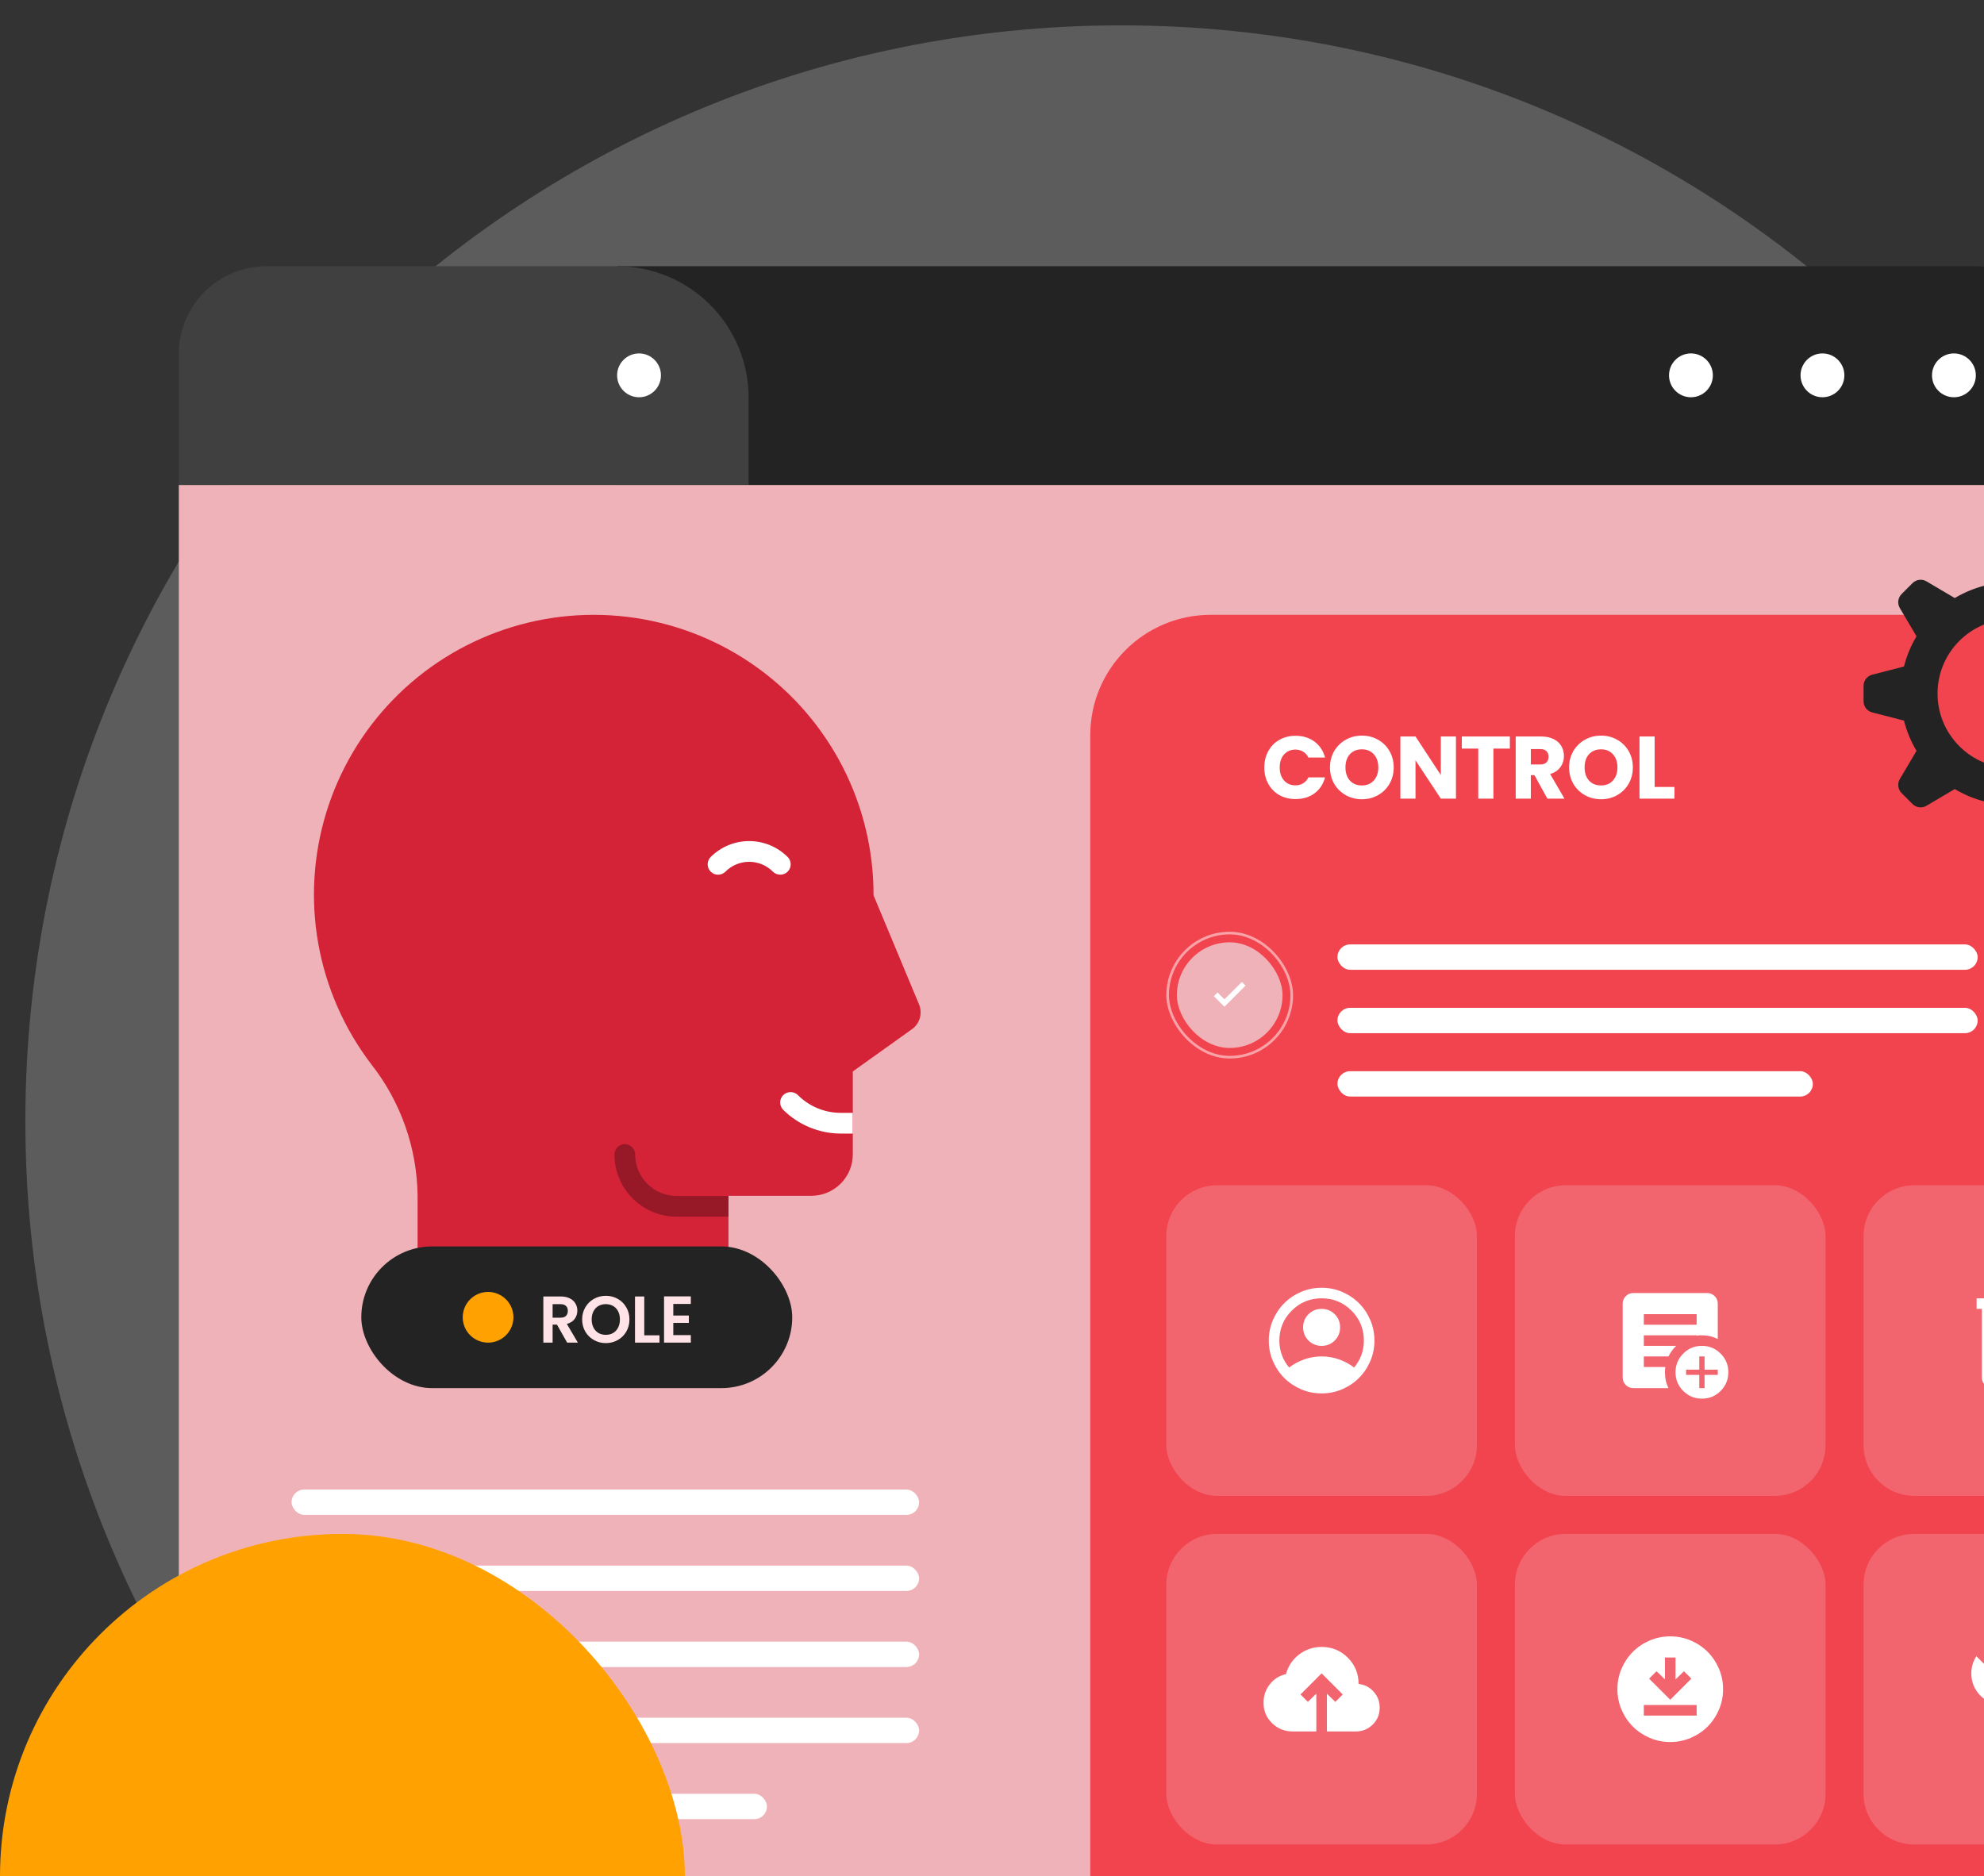
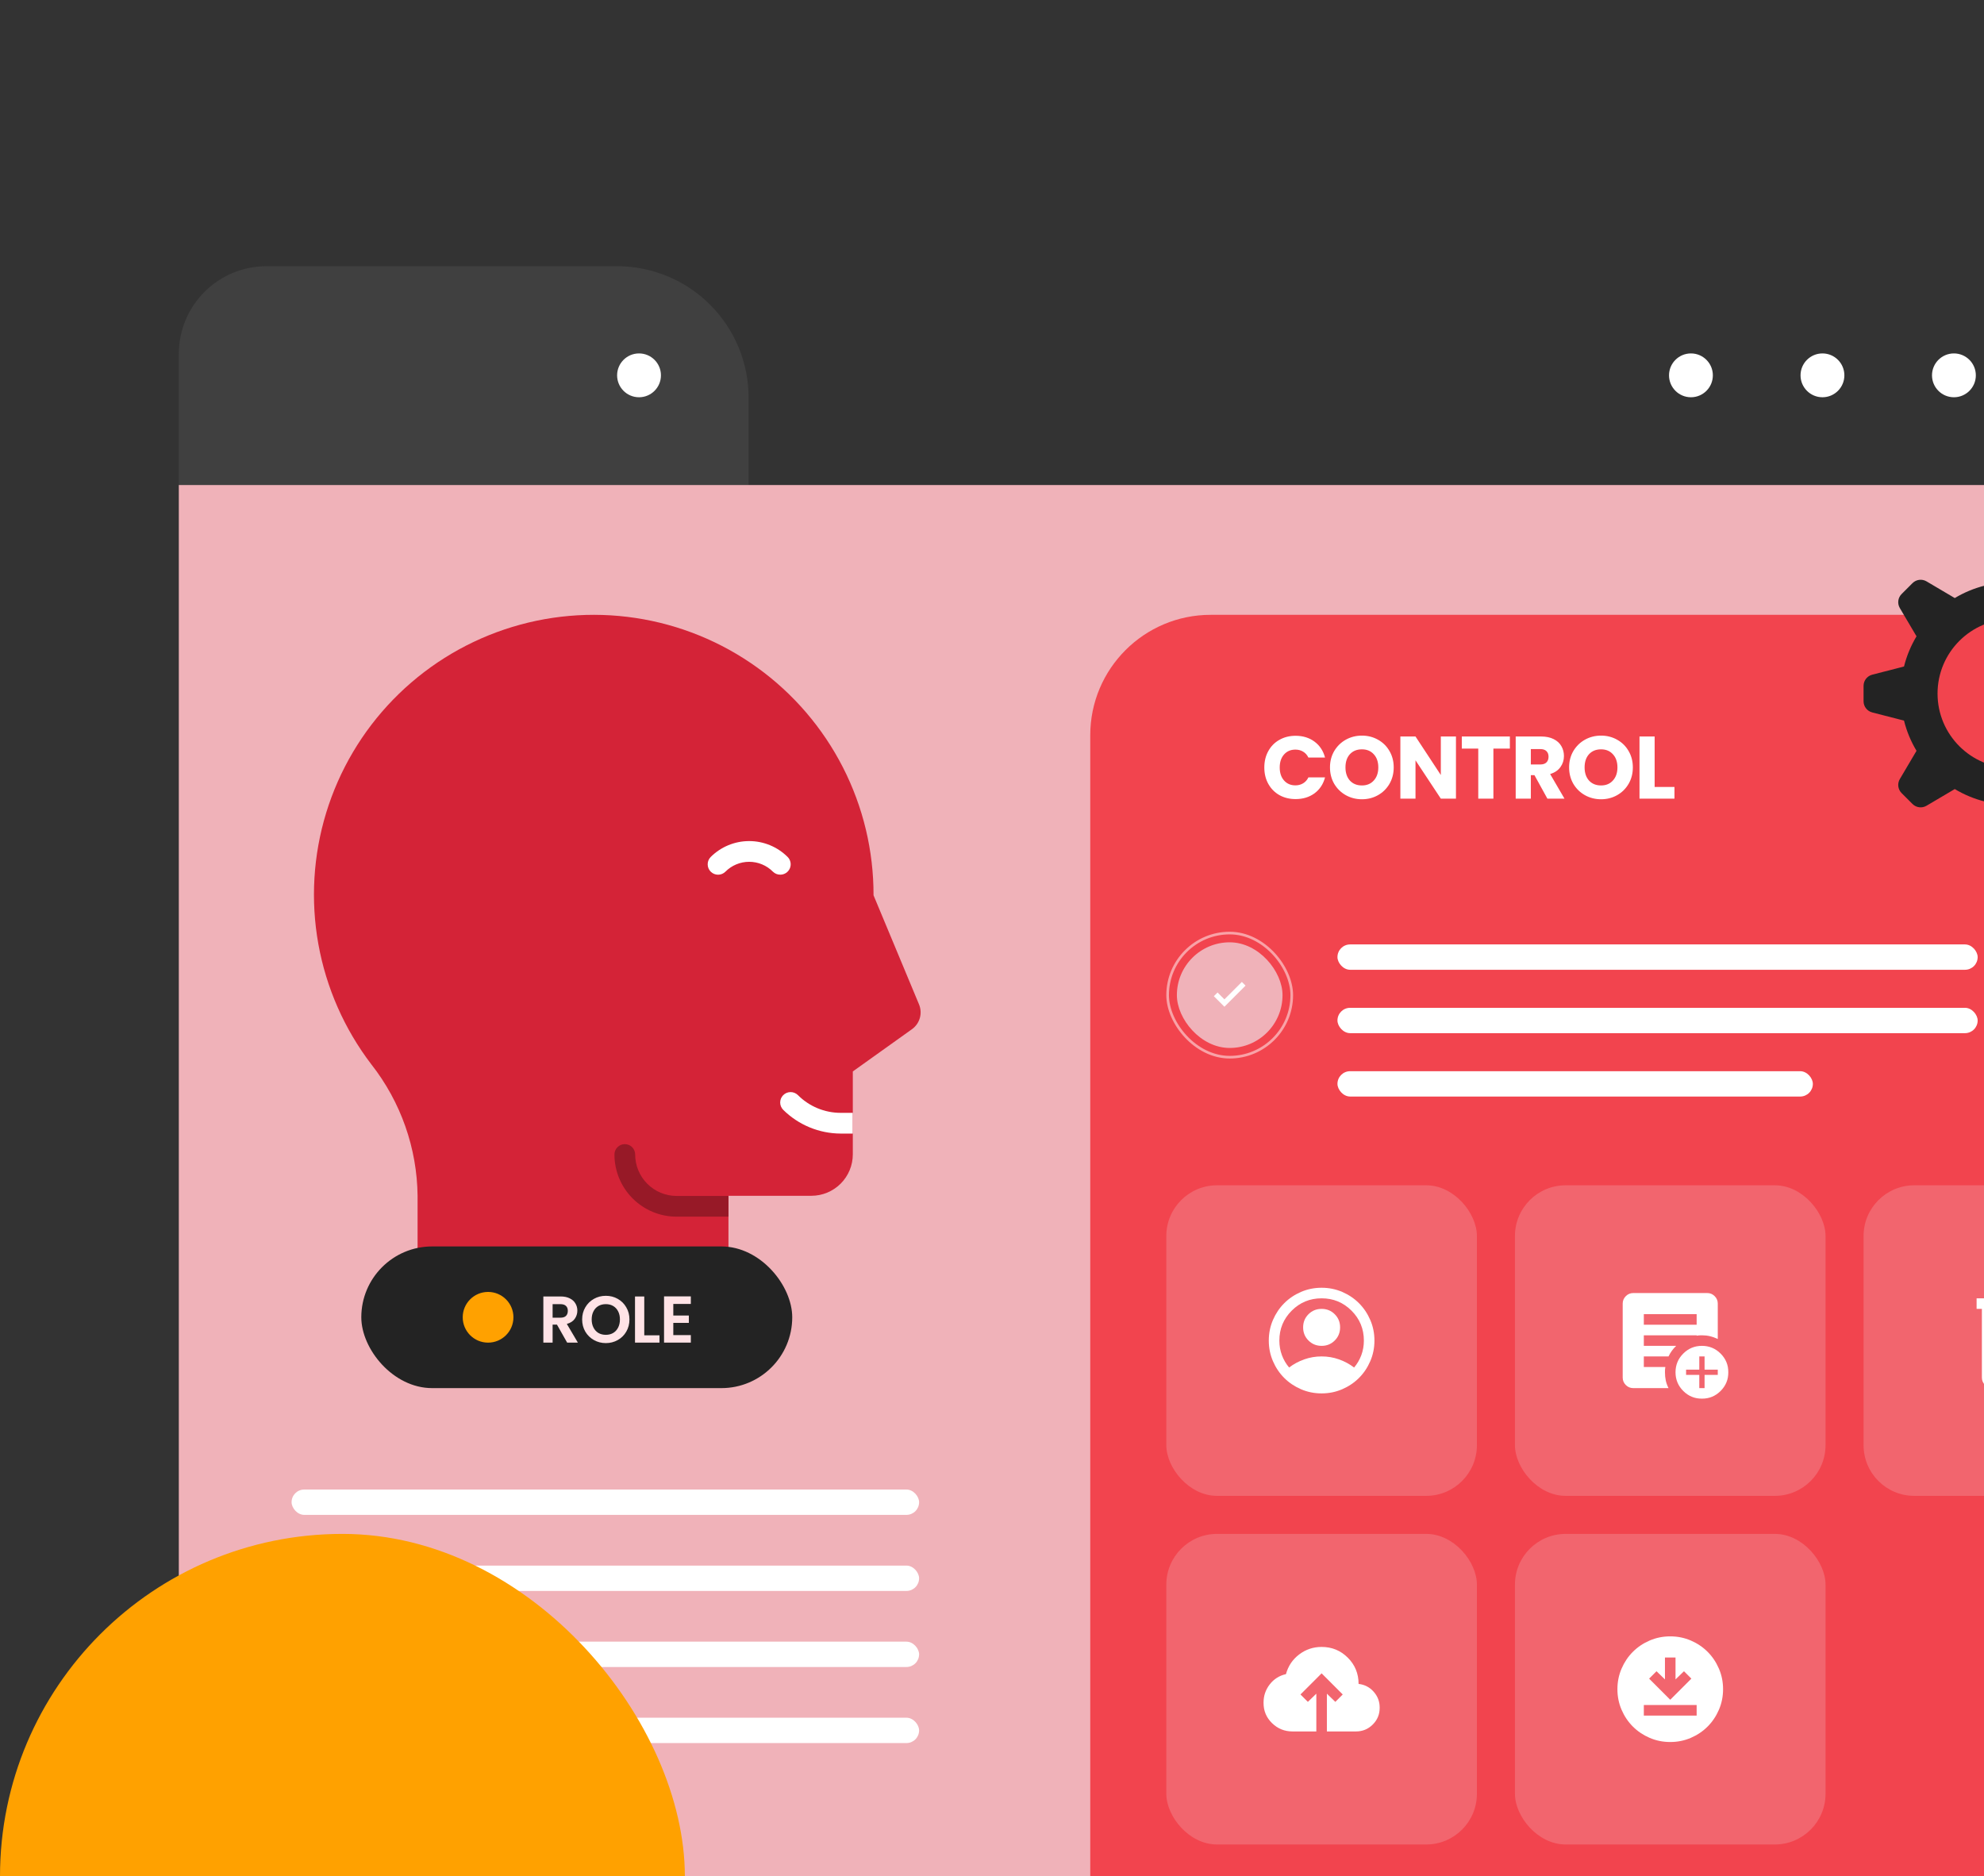
<svg xmlns="http://www.w3.org/2000/svg" width="313" height="296" viewBox="0 0 313 296" fill="none">
  <rect x="0" y="0" width="313" height="296" fill="#333333" stroke="none" />
  <g clip-path="url(#clip0_2_6403)">
-     <path d="M176.873 349.745C272.347 349.745 349.745 272.347 349.745 176.873C349.745 81.398 272.347 4 176.873 4C81.398 4 4 81.398 4 176.873C4 272.347 81.398 349.745 176.873 349.745Z" fill="white" fill-opacity="0.2" />
-     <path d="M97.357 42H311.719C315.387 42 318.905 43.457 321.499 46.051C324.092 48.644 325.549 52.162 325.549 55.83V76.575H97.357V42Z" fill="#232323" />
    <path d="M42.039 42H97.358C102.86 42 108.136 44.186 112.027 48.076C115.917 51.966 118.103 57.243 118.103 62.745V76.575H28.209V55.83C28.209 52.162 29.666 48.644 32.26 46.051C34.853 43.457 38.371 42 42.039 42Z" fill="#404040" />
    <path d="M325.55 76.524V264.99C314.959 282.859 301.219 298.661 284.994 311.631H68.765C52.54 298.661 38.799 282.859 28.209 264.99V76.524H325.55Z" fill="#F0B2B9" />
    <path d="M172 116C172 105.507 180.507 97 191 97H326V272C326 294.091 308.091 312 286 312H172V116Z" fill="#F2444E" />
    <path d="M199.461 121.084C199.461 120.116 199.67 119.254 200.089 118.5C200.508 117.737 201.09 117.145 201.835 116.727C202.589 116.298 203.441 116.084 204.391 116.084C205.555 116.084 206.551 116.391 207.38 117.006C208.208 117.62 208.762 118.458 209.042 119.52H206.416C206.22 119.11 205.941 118.798 205.578 118.584C205.224 118.37 204.819 118.263 204.363 118.263C203.627 118.263 203.032 118.519 202.575 119.031C202.119 119.543 201.891 120.227 201.891 121.084C201.891 121.941 202.119 122.625 202.575 123.137C203.032 123.649 203.627 123.905 204.363 123.905C204.819 123.905 205.224 123.798 205.578 123.584C205.941 123.37 206.22 123.058 206.416 122.648H209.042C208.762 123.71 208.208 124.548 207.38 125.162C206.551 125.767 205.555 126.07 204.391 126.07C203.441 126.07 202.589 125.86 201.835 125.441C201.09 125.013 200.508 124.422 200.089 123.668C199.67 122.913 199.461 122.052 199.461 121.084ZM214.862 126.098C213.94 126.098 213.093 125.884 212.32 125.455C211.556 125.027 210.946 124.431 210.49 123.668C210.043 122.895 209.82 122.029 209.82 121.07C209.82 120.111 210.043 119.25 210.49 118.486C210.946 117.723 211.556 117.127 212.32 116.699C213.093 116.27 213.94 116.056 214.862 116.056C215.783 116.056 216.626 116.27 217.389 116.699C218.162 117.127 218.767 117.723 219.205 118.486C219.652 119.25 219.875 120.111 219.875 121.07C219.875 122.029 219.652 122.895 219.205 123.668C218.758 124.431 218.153 125.027 217.389 125.455C216.626 125.884 215.783 126.098 214.862 126.098ZM214.862 123.919C215.644 123.919 216.267 123.658 216.733 123.137C217.208 122.616 217.445 121.927 217.445 121.07C217.445 120.204 217.208 119.515 216.733 119.003C216.267 118.482 215.644 118.221 214.862 118.221C214.07 118.221 213.437 118.477 212.962 118.989C212.497 119.501 212.264 120.195 212.264 121.07C212.264 121.936 212.497 122.63 212.962 123.151C213.437 123.663 214.07 123.919 214.862 123.919ZM229.695 126H227.307L223.313 119.953V126H220.925V116.196H223.313L227.307 122.271V116.196H229.695V126ZM238.2 116.196V118.109H235.602V126H233.214V118.109H230.617V116.196H238.2ZM244.119 126L242.08 122.299H241.508V126H239.119V116.196H243.128C243.9 116.196 244.557 116.331 245.097 116.601C245.646 116.871 246.056 117.243 246.326 117.718C246.596 118.184 246.731 118.705 246.731 119.282C246.731 119.934 246.545 120.516 246.172 121.028C245.809 121.54 245.269 121.903 244.552 122.117L246.815 126H244.119ZM241.508 120.609H242.988C243.426 120.609 243.751 120.502 243.966 120.288C244.189 120.074 244.301 119.771 244.301 119.38C244.301 119.008 244.189 118.714 243.966 118.5C243.751 118.286 243.426 118.179 242.988 118.179H241.508V120.609ZM252.587 126.098C251.666 126.098 250.818 125.884 250.046 125.455C249.282 125.027 248.672 124.431 248.216 123.668C247.769 122.895 247.546 122.029 247.546 121.07C247.546 120.111 247.769 119.25 248.216 118.486C248.672 117.723 249.282 117.127 250.046 116.699C250.818 116.27 251.666 116.056 252.587 116.056C253.509 116.056 254.352 116.27 255.115 116.699C255.888 117.127 256.493 117.723 256.931 118.486C257.378 119.25 257.601 120.111 257.601 121.07C257.601 122.029 257.378 122.895 256.931 123.668C256.484 124.431 255.879 125.027 255.115 125.455C254.352 125.884 253.509 126.098 252.587 126.098ZM252.587 123.919C253.37 123.919 253.993 123.658 254.459 123.137C254.934 122.616 255.171 121.927 255.171 121.07C255.171 120.204 254.934 119.515 254.459 119.003C253.993 118.482 253.37 118.221 252.587 118.221C251.796 118.221 251.163 118.477 250.688 118.989C250.223 119.501 249.99 120.195 249.99 121.07C249.99 121.936 250.223 122.63 250.688 123.151C251.163 123.663 251.796 123.919 252.587 123.919ZM261.039 124.156H264.167V126H258.651V116.196H261.039V124.156Z" fill="white" />
    <path d="M308.254 62.674C310.164 62.674 311.712 61.126 311.712 59.216C311.712 57.307 310.164 55.759 308.254 55.759C306.345 55.759 304.797 57.307 304.797 59.216C304.797 61.126 306.345 62.674 308.254 62.674Z" fill="white" />
    <path d="M287.514 62.674C289.424 62.674 290.972 61.126 290.972 59.216C290.972 57.307 289.424 55.759 287.514 55.759C285.605 55.759 284.057 57.307 284.057 59.216C284.057 61.126 285.605 62.674 287.514 62.674Z" fill="white" />
    <path d="M266.766 62.674C268.676 62.674 270.223 61.126 270.223 59.216C270.223 57.307 268.676 55.759 266.766 55.759C264.857 55.759 263.309 57.307 263.309 59.216C263.309 61.126 264.857 62.674 266.766 62.674Z" fill="white" />
    <path d="M100.815 62.674C102.724 62.674 104.272 61.126 104.272 59.216C104.272 57.307 102.724 55.759 100.815 55.759C98.905 55.759 97.357 57.307 97.357 59.216C97.357 61.126 98.905 62.674 100.815 62.674Z" fill="white" />
    <path d="M143.86 162.385L134.541 169.039V182.117C134.541 183.852 133.853 185.515 132.626 186.741C131.4 187.968 129.736 188.657 128.002 188.657H114.923V205.479C98.743 209.799 81.628 209.063 65.879 203.37V188.657C65.794 181.133 63.232 173.847 58.587 167.927C54.33 162.352 51.464 155.842 50.224 148.938C48.985 142.033 49.41 134.933 51.462 128.226C53.514 121.518 57.136 115.396 62.026 110.367C66.917 105.338 72.935 101.547 79.583 99.308C86.231 97.07 93.316 96.448 100.253 97.493C107.189 98.539 113.776 101.223 119.468 105.323C125.16 109.423 129.793 114.82 132.983 121.067C136.173 127.314 137.828 134.232 137.811 141.247L144.988 158.461C145.273 159.146 145.317 159.908 145.112 160.621C144.907 161.334 144.465 161.956 143.86 162.385Z" fill="#D42337" />
    <path d="M123.095 137.994C122.88 137.995 122.667 137.954 122.467 137.873C122.268 137.792 122.087 137.672 121.934 137.52C121.444 137.027 120.86 136.635 120.218 136.368C119.575 136.101 118.886 135.964 118.191 135.964C117.495 135.964 116.806 136.101 116.163 136.368C115.521 136.635 114.937 137.027 114.447 137.52C114.139 137.828 113.721 138.001 113.286 138.001C112.851 138.001 112.433 137.828 112.125 137.52C111.817 137.212 111.645 136.795 111.645 136.359C111.645 135.924 111.817 135.507 112.125 135.199C113.737 133.595 115.917 132.695 118.191 132.695C120.464 132.695 122.644 133.595 124.256 135.199C124.486 135.427 124.644 135.719 124.707 136.038C124.771 136.356 124.739 136.686 124.614 136.986C124.49 137.286 124.279 137.542 124.008 137.722C123.738 137.901 123.42 137.996 123.095 137.994Z" fill="white" />
    <path d="M114.92 188.682V191.952H106.746C104.144 191.952 101.649 190.918 99.809 189.079C97.97 187.239 96.936 184.744 96.936 182.143C96.936 181.709 97.109 181.293 97.415 180.987C97.722 180.68 98.138 180.508 98.571 180.508C99.005 180.508 99.421 180.68 99.727 180.987C100.034 181.293 100.206 181.709 100.206 182.143C100.206 183.877 100.895 185.54 102.122 186.767C103.348 187.993 105.011 188.682 106.746 188.682H114.92Z" fill="#971927" />
    <path d="M134.534 175.572V178.842H132.621C129.228 178.827 125.977 177.483 123.564 175.098C123.256 174.79 123.083 174.373 123.083 173.937C123.083 173.502 123.256 173.085 123.564 172.777C123.872 172.469 124.289 172.296 124.725 172.296C125.16 172.296 125.577 172.469 125.885 172.777C127.671 174.565 130.094 175.57 132.621 175.572H134.534Z" fill="white" />
    <rect x="57" y="196.649" width="67.985" height="22.351" rx="11.176" fill="#232323" />
    <circle cx="77" cy="207.825" r="4" fill="#FFA100" />
    <path d="M89.477 211.825L87.87 208.986H87.181V211.825H85.72V204.541H88.454C89.017 204.541 89.497 204.642 89.894 204.844C90.29 205.039 90.586 205.306 90.781 205.647C90.983 205.981 91.084 206.357 91.084 206.774C91.084 207.254 90.944 207.689 90.666 208.079C90.388 208.461 89.974 208.726 89.424 208.872L91.167 211.825H89.477ZM87.181 207.891H88.402C88.798 207.891 89.094 207.797 89.289 207.609C89.484 207.414 89.581 207.146 89.581 206.806C89.581 206.472 89.484 206.214 89.289 206.033C89.094 205.846 88.798 205.752 88.402 205.752H87.181V207.891ZM95.577 211.898C94.895 211.898 94.269 211.738 93.699 211.418C93.128 211.098 92.676 210.656 92.342 210.093C92.008 209.522 91.841 208.879 91.841 208.162C91.841 207.453 92.008 206.816 92.342 206.253C92.676 205.682 93.128 205.237 93.699 204.917C94.269 204.597 94.895 204.437 95.577 204.437C96.266 204.437 96.892 204.597 97.455 204.917C98.026 205.237 98.474 205.682 98.801 206.253C99.135 206.816 99.302 207.453 99.302 208.162C99.302 208.879 99.135 209.522 98.801 210.093C98.474 210.656 98.026 211.098 97.455 211.418C96.885 211.738 96.259 211.898 95.577 211.898ZM95.577 210.593C96.015 210.593 96.401 210.496 96.735 210.301C97.069 210.099 97.33 209.814 97.518 209.446C97.706 209.077 97.8 208.649 97.8 208.162C97.8 207.675 97.706 207.251 97.518 206.889C97.33 206.52 97.069 206.239 96.735 206.044C96.401 205.849 96.015 205.752 95.577 205.752C95.139 205.752 94.749 205.849 94.408 206.044C94.074 206.239 93.814 206.52 93.626 206.889C93.438 207.251 93.344 207.675 93.344 208.162C93.344 208.649 93.438 209.077 93.626 209.446C93.814 209.814 94.074 210.099 94.408 210.301C94.749 210.496 95.139 210.593 95.577 210.593ZM101.641 210.666H104.041V211.825H100.18V204.541H101.641V210.666ZM106.222 205.72V207.546H108.674V208.705H106.222V210.635H108.987V211.825H104.761V204.531H108.987V205.72H106.222Z" fill="#FFE3E6" />
    <rect x="46" y="235" width="99" height="4" rx="2" fill="white" />
    <rect x="46" y="247" width="99" height="4" rx="2" fill="white" />
    <rect x="46" y="259" width="99" height="4" rx="2" fill="white" />
    <rect x="46" y="271" width="99" height="4" rx="2" fill="white" />
-     <rect x="46" y="283" width="75" height="4" rx="2" fill="white" />
    <rect y="242" width="108.045" height="108.045" rx="54.023" fill="#FFA100" />
    <rect x="184.208" y="147.208" width="19.583" height="19.583" rx="9.792" stroke="white" stroke-opacity="0.5" stroke-width="0.417" />
    <g clip-path="url(#clip1_2_6403)">
      <rect x="185.667" y="148.667" width="16.667" height="16.667" rx="8.333" fill="#F0B2B9" />
      <rect x="190.25" y="153.25" width="7.5" height="7.5" rx="0.833" fill="#F0B2B9" />
      <path d="M193.167 158.833L191.5 157.167L192.083 156.583L193.167 157.667L195.917 154.917L196.5 155.5L193.167 158.833Z" fill="white" />
    </g>
    <rect x="211" y="149" width="101" height="4" rx="2" fill="white" />
    <rect x="211" y="159" width="101" height="4" rx="2" fill="white" />
    <rect x="211" y="169" width="75" height="4" rx="2" fill="white" />
    <rect x="184" y="187" width="49" height="49" rx="8" fill="#F0B2B9" fill-opacity="0.3" />
    <mask id="mask0_2_6403" style="mask-type:alpha" maskUnits="userSpaceOnUse" x="198" y="201" width="21" height="21">
      <rect x="198.5" y="201.5" width="20" height="20" fill="#D9D9D9" />
    </mask>
    <g mask="url(#mask0_2_6403)">
      <path d="M203.375 215.75C204.084 215.208 204.875 214.781 205.75 214.469C206.625 214.156 207.542 214 208.5 214C209.459 214 210.375 214.156 211.25 214.469C212.125 214.781 212.917 215.208 213.625 215.75C214.111 215.18 214.49 214.535 214.761 213.812C215.032 213.09 215.167 212.319 215.167 211.5C215.167 209.653 214.518 208.08 213.219 206.781C211.92 205.482 210.348 204.833 208.5 204.833C206.653 204.833 205.08 205.482 203.782 206.781C202.483 208.08 201.834 209.653 201.834 211.5C201.834 212.319 201.969 213.09 202.24 213.812C202.511 214.535 202.889 215.18 203.375 215.75ZM208.5 212.333C207.681 212.333 206.99 212.052 206.427 211.489C205.865 210.927 205.584 210.236 205.584 209.417C205.584 208.597 205.865 207.906 206.427 207.344C206.99 206.781 207.681 206.5 208.5 206.5C209.32 206.5 210.011 206.781 210.573 207.344C211.136 207.906 211.417 208.597 211.417 209.417C211.417 210.236 211.136 210.927 210.573 211.489C210.011 212.052 209.32 212.333 208.5 212.333ZM208.5 219.833C207.348 219.833 206.264 219.614 205.25 219.177C204.236 218.739 203.354 218.146 202.604 217.396C201.854 216.646 201.261 215.764 200.823 214.75C200.386 213.736 200.167 212.653 200.167 211.5C200.167 210.347 200.386 209.264 200.823 208.25C201.261 207.236 201.854 206.354 202.604 205.604C203.354 204.854 204.236 204.26 205.25 203.823C206.264 203.385 207.348 203.167 208.5 203.167C209.653 203.167 210.736 203.385 211.75 203.823C212.764 204.26 213.646 204.854 214.396 205.604C215.146 206.354 215.74 207.236 216.177 208.25C216.615 209.264 216.834 210.347 216.834 211.5C216.834 212.653 216.615 213.736 216.177 214.75C215.74 215.764 215.146 216.646 214.396 217.396C213.646 218.146 212.764 218.739 211.75 219.177C210.736 219.614 209.653 219.833 208.5 219.833Z" fill="white" />
    </g>
    <rect x="239" y="187" width="49" height="49" rx="8" fill="#F0B2B9" fill-opacity="0.3" />
    <mask id="mask1_2_6403" style="mask-type:alpha" maskUnits="userSpaceOnUse" x="253" y="201" width="21" height="21">
      <rect x="253.5" y="201.5" width="20" height="20" fill="#D9D9D9" />
    </mask>
    <g mask="url(#mask1_2_6403)">
      <path d="M268.083 219H268.917V216.917H271V216.083H268.917V214H268.083V216.083H266V216.917H268.083V219ZM268.5 220.667C267.347 220.667 266.365 220.26 265.552 219.448C264.74 218.635 264.333 217.653 264.333 216.5C264.333 215.347 264.74 214.365 265.552 213.552C266.365 212.74 267.347 212.333 268.5 212.333C269.653 212.333 270.635 212.74 271.448 213.552C272.26 214.365 272.667 215.347 272.667 216.5C272.667 217.653 272.26 218.635 271.448 219.448C270.635 220.26 269.653 220.667 268.5 220.667ZM259.333 209H267.667V207.333H259.333V209ZM263.229 219H257.667C257.208 219 256.816 218.837 256.49 218.51C256.163 218.184 256 217.792 256 217.333V205.667C256 205.208 256.163 204.816 256.49 204.49C256.816 204.163 257.208 204 257.667 204H269.333C269.792 204 270.184 204.163 270.51 204.49C270.837 204.816 271 205.208 271 205.667V211.25C270.597 211.056 270.191 210.91 269.781 210.812C269.372 210.715 268.944 210.667 268.5 210.667C268.347 210.667 268.205 210.67 268.073 210.677C267.941 210.684 267.806 210.701 267.667 210.729V210.667H259.333V212.333H264.438C264.188 212.569 263.962 212.826 263.76 213.104C263.559 213.382 263.382 213.681 263.229 214H259.333V215.667H262.729C262.701 215.806 262.684 215.941 262.677 216.073C262.67 216.205 262.667 216.347 262.667 216.5C262.667 216.958 262.708 217.385 262.792 217.781C262.875 218.177 263.021 218.583 263.229 219Z" fill="white" />
    </g>
    <g clip-path="url(#clip2_2_6403)">
      <path d="M294 195C294 190.582 297.582 187 302 187H326V236H302C297.582 236 294 232.418 294 228V195Z" fill="#F0B2B9" fill-opacity="0.3" />
      <mask id="mask2_2_6403" style="mask-type:alpha" maskUnits="userSpaceOnUse" x="308" y="201" width="21" height="21">
        <rect x="308.5" y="201.5" width="20" height="20" fill="#D9D9D9" />
      </mask>
      <g mask="url(#mask2_2_6403)">
        <path d="M314.333 219C313.875 219 313.482 218.837 313.156 218.51C312.83 218.184 312.666 217.792 312.666 217.333V206.5H311.833V204.833H316V204H321V204.833H325.166V206.5H324.333V217.333C324.333 217.792 324.17 218.184 323.843 218.51C323.517 218.837 323.125 219 322.666 219H314.333ZM316 215.667H317.666V208.167H316V215.667ZM319.333 215.667H321V208.167H319.333V215.667Z" fill="white" />
      </g>
    </g>
    <rect x="184" y="242" width="49" height="49" rx="8" fill="#F0B2B9" fill-opacity="0.3" />
    <mask id="mask3_2_6403" style="mask-type:alpha" maskUnits="userSpaceOnUse" x="198" y="256" width="21" height="21">
      <rect x="198.5" y="256.5" width="20" height="20" fill="#D9D9D9" />
    </mask>
    <g mask="url(#mask3_2_6403)">
      <path d="M207.666 273.167H203.916C202.652 273.167 201.573 272.729 200.677 271.854C199.781 270.979 199.333 269.91 199.333 268.646C199.333 267.563 199.659 266.597 200.312 265.75C200.965 264.903 201.819 264.361 202.875 264.125C203.222 262.847 203.916 261.813 204.958 261.021C206 260.229 207.18 259.833 208.5 259.833C210.125 259.833 211.503 260.399 212.635 261.531C213.767 262.663 214.333 264.042 214.333 265.667C215.291 265.778 216.086 266.191 216.718 266.906C217.35 267.622 217.666 268.458 217.666 269.417C217.666 270.458 217.302 271.344 216.573 272.073C215.843 272.802 214.958 273.167 213.916 273.167H209.333V267.208L210.666 268.5L211.833 267.333L208.5 264L205.166 267.333L206.333 268.5L207.666 267.208V273.167Z" fill="white" />
    </g>
    <rect x="239" y="242" width="49" height="49" rx="8" fill="#F0B2B9" fill-opacity="0.3" />
    <mask id="mask4_2_6403" style="mask-type:alpha" maskUnits="userSpaceOnUse" x="253" y="256" width="21" height="21">
      <rect x="253.5" y="256.5" width="20" height="20" fill="#D9D9D9" />
    </mask>
    <g mask="url(#mask4_2_6403)">
      <path d="M259.334 270.667H267.667V269H259.334V270.667ZM263.5 268.167L266.834 264.833L265.667 263.667L264.334 264.958V261.5H262.667V264.958L261.334 263.667L260.167 264.833L263.5 268.167ZM263.5 274.833C262.348 274.833 261.264 274.614 260.25 274.177C259.236 273.739 258.354 273.146 257.604 272.396C256.854 271.646 256.261 270.764 255.823 269.75C255.386 268.736 255.167 267.653 255.167 266.5C255.167 265.347 255.386 264.264 255.823 263.25C256.261 262.236 256.854 261.354 257.604 260.604C258.354 259.854 259.236 259.26 260.25 258.823C261.264 258.385 262.348 258.167 263.5 258.167C264.653 258.167 265.736 258.385 266.75 258.823C267.764 259.26 268.646 259.854 269.396 260.604C270.146 261.354 270.74 262.236 271.177 263.25C271.615 264.264 271.834 265.347 271.834 266.5C271.834 267.653 271.615 268.736 271.177 269.75C270.74 270.764 270.146 271.646 269.396 272.396C268.646 273.146 267.764 273.739 266.75 274.177C265.736 274.614 264.653 274.833 263.5 274.833Z" fill="white" />
    </g>
    <g clip-path="url(#clip3_2_6403)">
-       <path d="M294 250C294 245.582 297.582 242 302 242H326V291H302C297.582 291 294 287.418 294 283V250Z" fill="#F0B2B9" fill-opacity="0.3" />
      <mask id="mask5_2_6403" style="mask-type:alpha" maskUnits="userSpaceOnUse" x="308" y="256" width="21" height="21">
        <rect x="308.5" y="256.5" width="20" height="20" fill="#D9D9D9" />
      </mask>
      <g mask="url(#mask5_2_6403)">
        <path d="M322.792 273.75L317.75 268.667C317.472 268.778 317.191 268.861 316.906 268.917C316.622 268.972 316.319 269 316 269C314.611 269 313.431 268.514 312.458 267.542C311.486 266.569 311 265.389 311 264C311 263.5 311.069 263.024 311.208 262.573C311.347 262.122 311.542 261.694 311.792 261.292L314.833 264.333L316.333 262.833L313.292 259.792C313.694 259.542 314.122 259.347 314.573 259.208C315.024 259.069 315.5 259 316 259C317.389 259 318.569 259.486 319.542 260.458C320.514 261.431 321 262.611 321 264C321 264.319 320.972 264.622 320.917 264.906C320.861 265.191 320.778 265.472 320.667 265.75L325.75 270.792C325.917 270.958 326 271.16 326 271.396C326 271.632 325.917 271.833 325.75 272L324 273.75C323.833 273.917 323.632 274 323.396 274C323.16 274 322.958 273.917 322.792 273.75Z" fill="white" />
      </g>
    </g>
    <path d="M294 108.205V110.637C294 111.466 294.562 112.191 295.365 112.398L300.38 113.688C300.804 115.388 301.475 116.989 302.354 118.453L299.72 122.913C299.299 123.628 299.414 124.537 300 125.123L301.72 126.843C302.306 127.429 303.215 127.544 303.929 127.122L308.389 124.488C309.852 125.367 311.454 126.039 313.153 126.463L314.445 131.478C314.651 132.281 315.376 132.842 316.205 132.842H318.636C319.466 132.842 320.19 132.281 320.397 131.478L321.688 126.463C323.388 126.039 324.989 125.367 326.453 124.488L330.913 127.122C331.628 127.544 332.536 127.429 333.123 126.843L334.842 125.123C335.428 124.537 335.544 123.628 335.122 122.913L332.488 118.453C333.367 116.99 334.038 115.388 334.462 113.688L339.477 112.398C340.28 112.191 340.842 111.466 340.842 110.637V108.205C340.842 107.376 340.28 106.651 339.477 106.445L334.462 105.154C334.038 103.454 333.367 101.852 332.488 100.39L335.122 95.93C335.544 95.215 335.428 94.306 334.842 93.72L333.123 92.001C332.536 91.414 331.628 91.299 330.913 91.72L326.453 94.354C324.99 93.475 323.388 92.804 321.688 92.38L320.397 87.365C320.19 86.562 319.466 86 318.636 86H316.205C315.376 86 314.651 86.562 314.445 87.365L313.153 92.38C311.453 92.804 309.852 93.475 308.389 94.354L303.929 91.72C303.215 91.299 302.306 91.414 301.72 92.001L300 93.72C299.414 94.306 299.299 95.215 299.72 95.93L302.354 100.39C301.475 101.853 300.804 103.455 300.38 105.154L295.365 106.445C294.562 106.652 294 107.376 294 108.205ZM305.671 109.422C305.671 102.932 310.932 97.67 317.422 97.67C323.911 97.67 329.173 102.931 329.173 109.422C329.173 115.91 323.912 121.172 317.422 121.172C310.933 121.171 305.671 115.91 305.671 109.422Z" fill="#232323" />
  </g>
  <defs>
    <clipPath id="clip0_2_6403">
      <rect width="350" height="350" fill="white" />
    </clipPath>
    <clipPath id="clip1_2_6403">
      <rect x="185.667" y="148.667" width="16.667" height="16.667" rx="8.333" fill="white" />
    </clipPath>
    <clipPath id="clip2_2_6403">
      <path d="M294 195C294 190.582 297.582 187 302 187H326V236H302C297.582 236 294 232.418 294 228V195Z" fill="white" />
    </clipPath>
    <clipPath id="clip3_2_6403">
-       <path d="M294 250C294 245.582 297.582 242 302 242H326V291H302C297.582 291 294 287.418 294 283V250Z" fill="white" />
+       <path d="M294 250C294 245.582 297.582 242 302 242H326H302C297.582 291 294 287.418 294 283V250Z" fill="white" />
    </clipPath>
  </defs>
</svg>